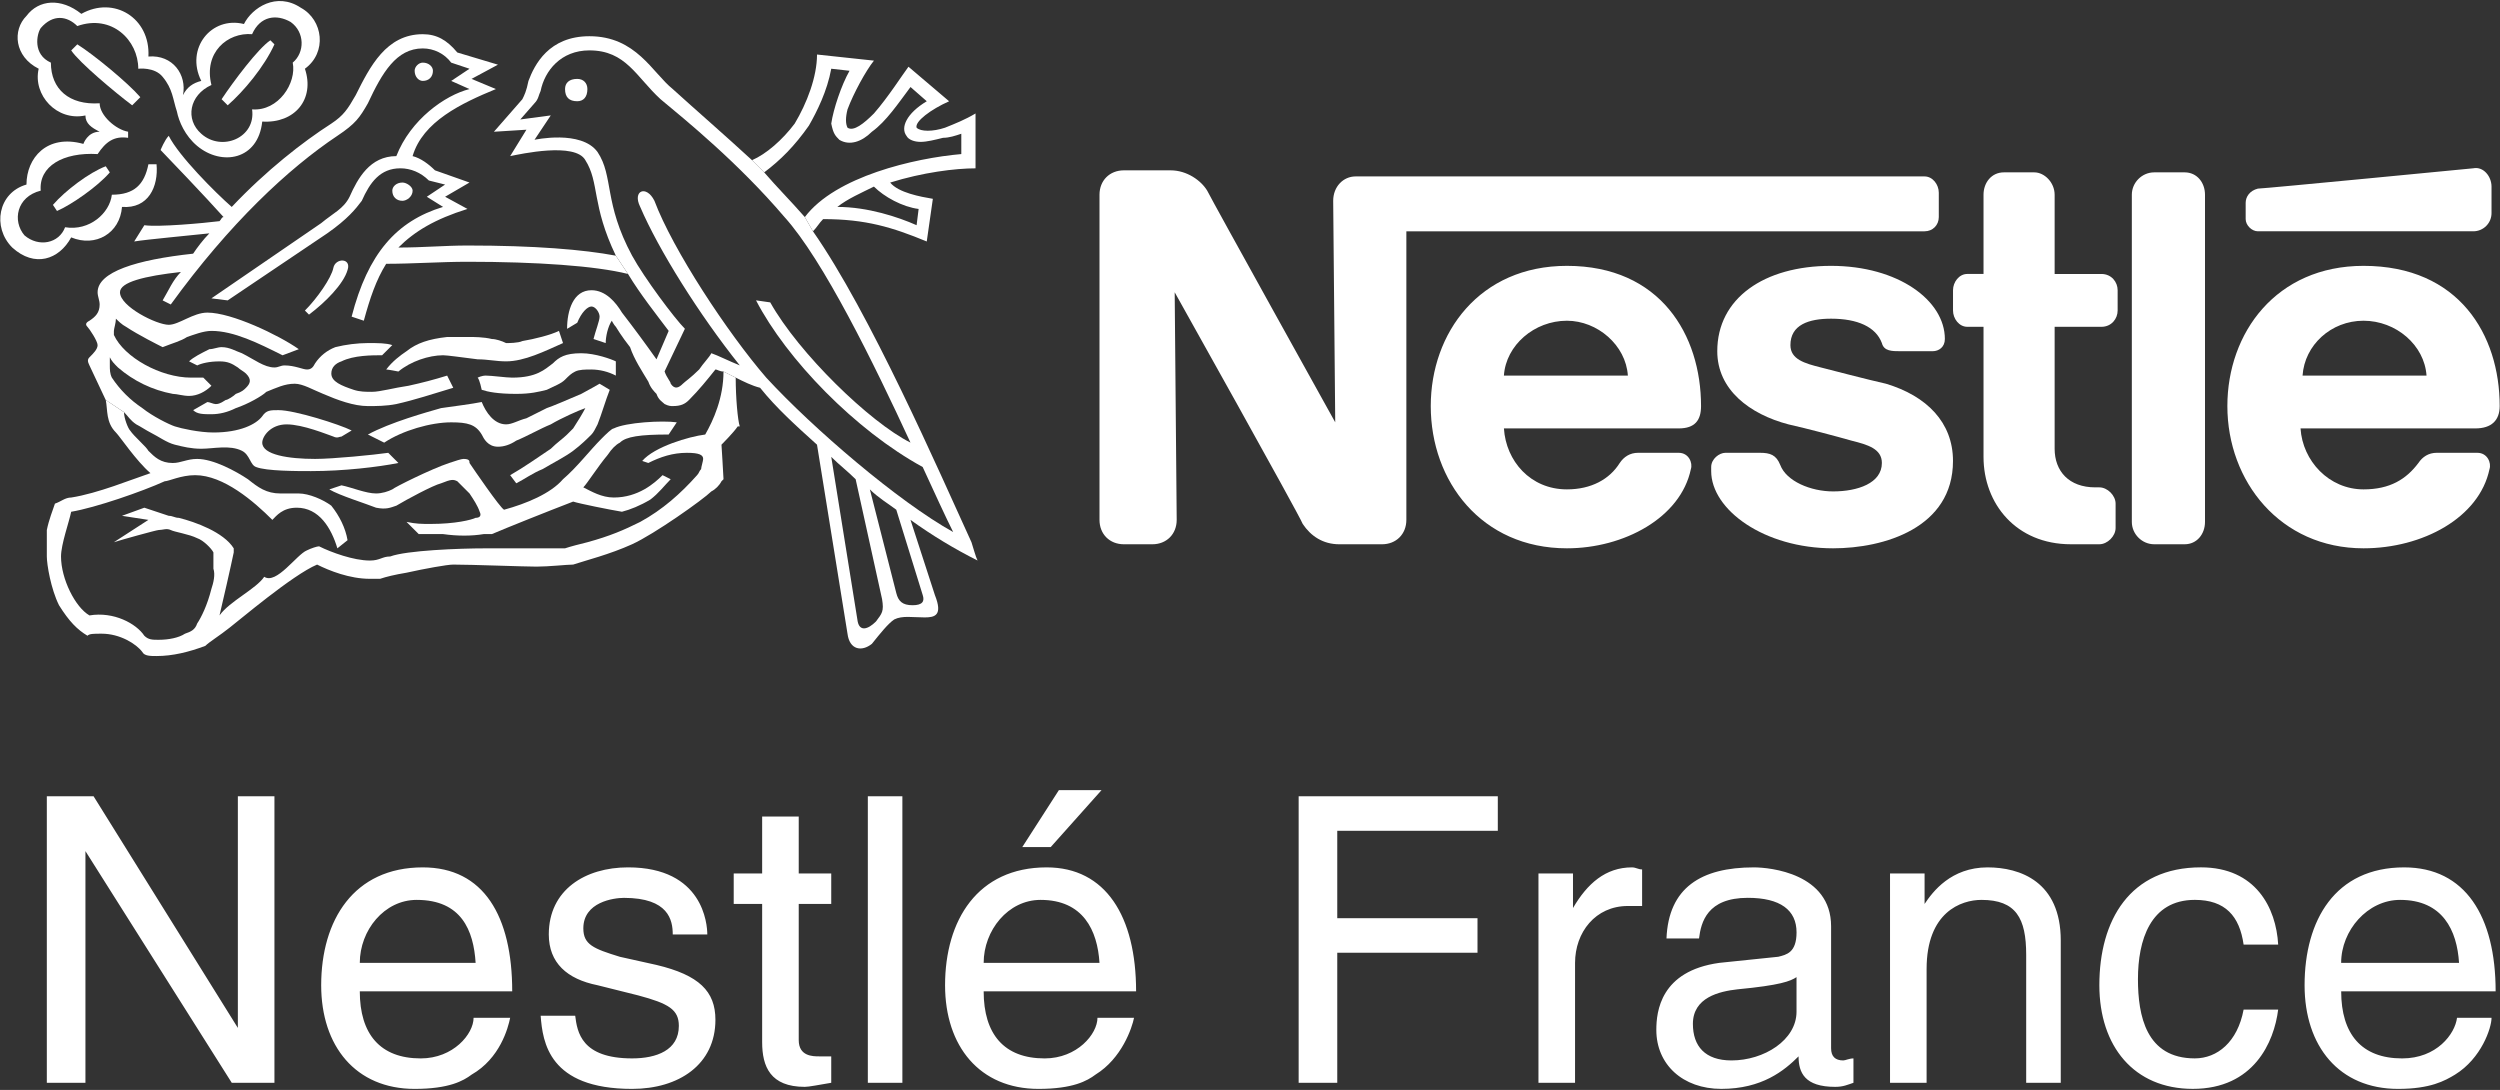
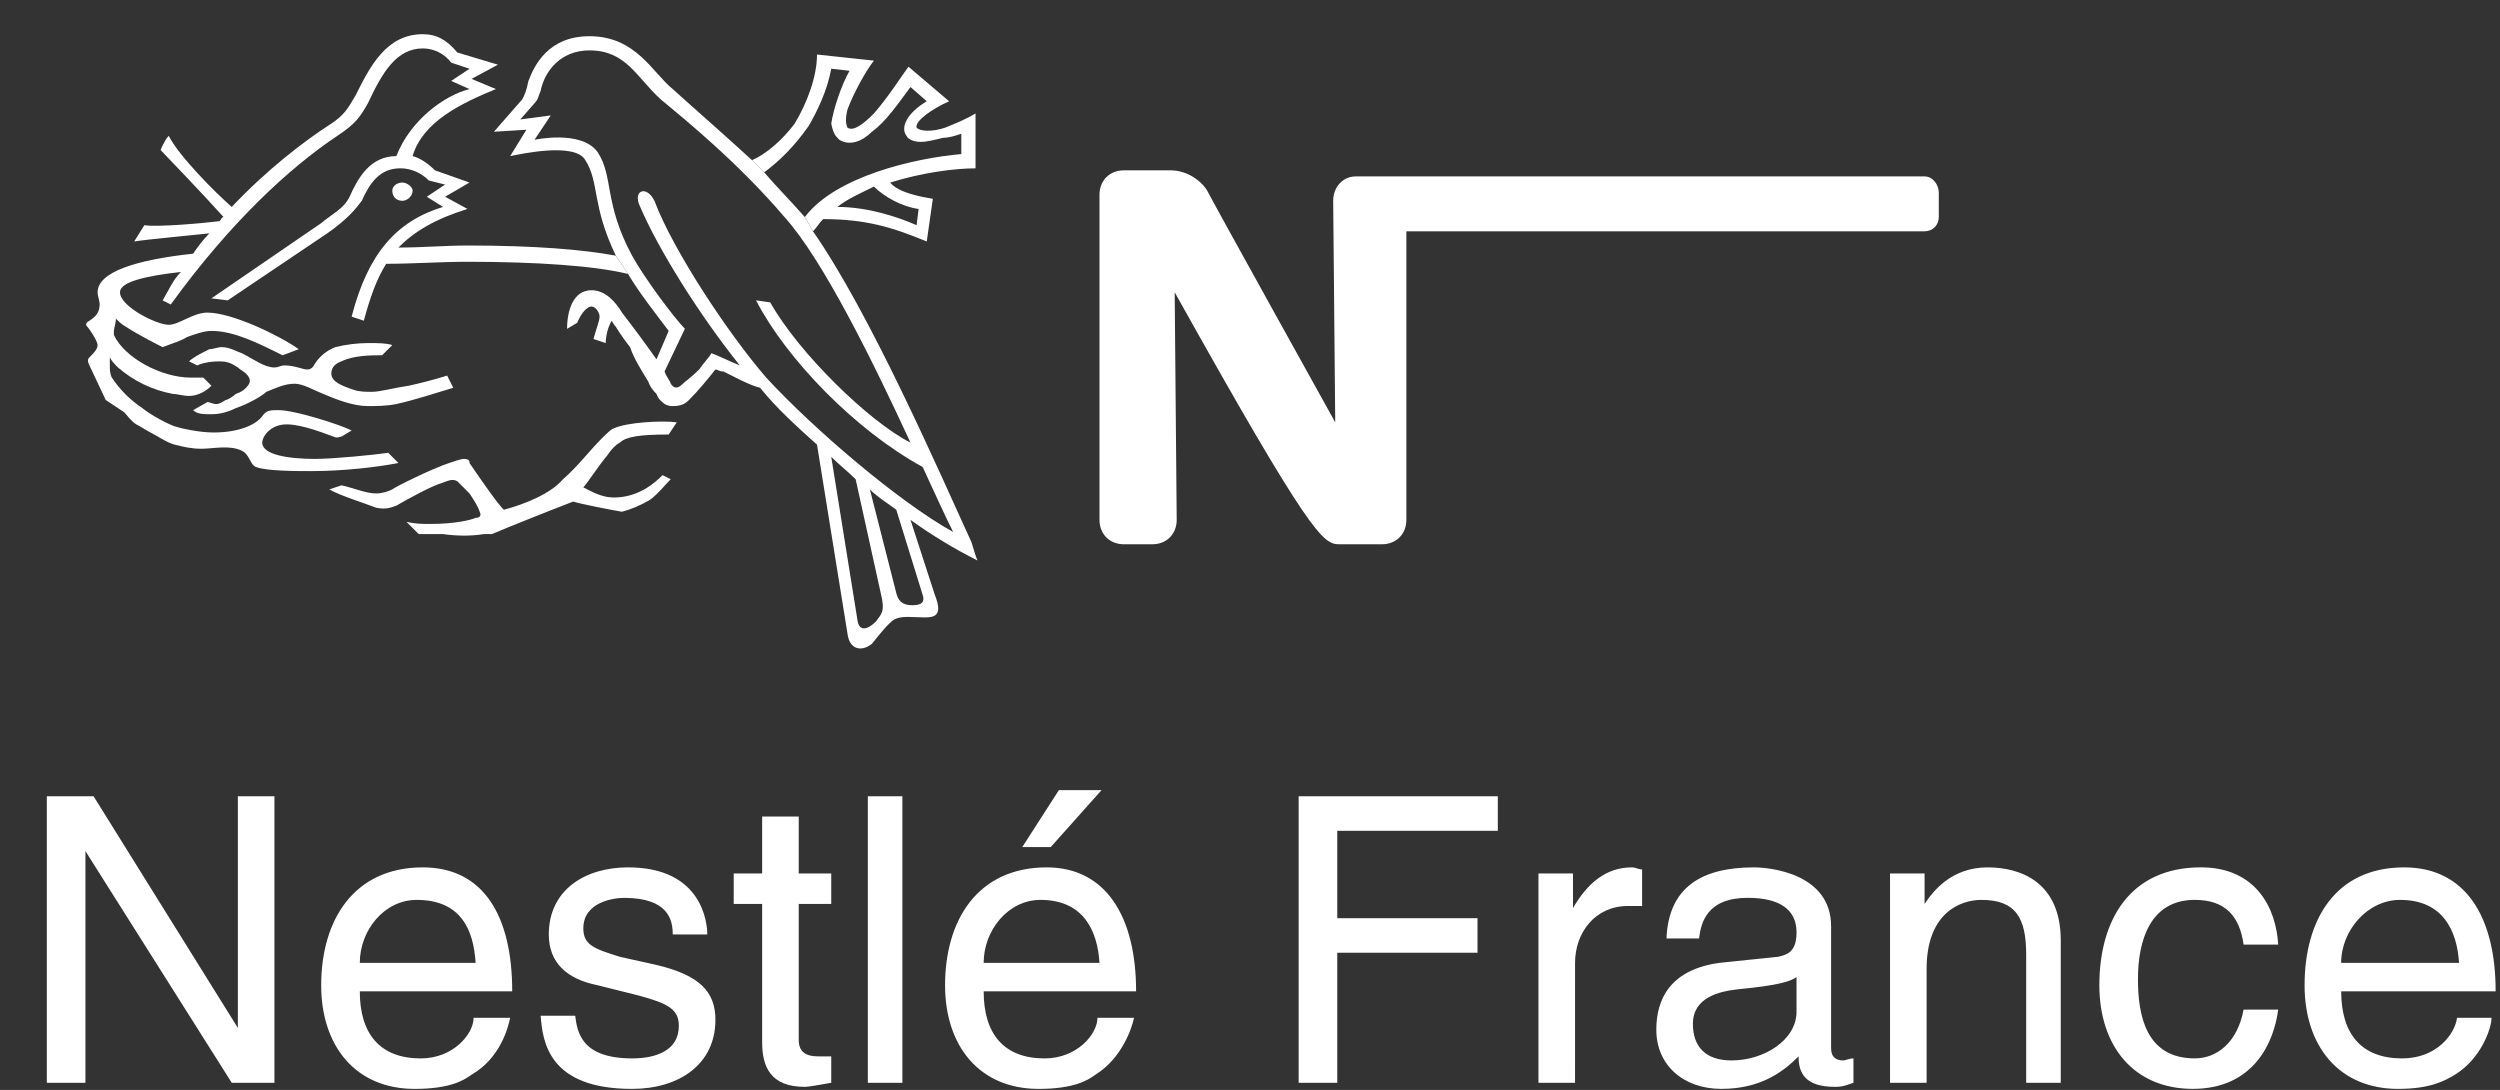
<svg xmlns="http://www.w3.org/2000/svg" width="2280" height="994" viewBox="0 0 2280 994" fill="none">
  <rect x="0" y="0" width="2280" height="994" fill="#333333" stroke="none" />
-   <path fill-rule="evenodd" clip-rule="evenodd" d="M2010.96 177.581C2010.96 166.466 2003.57 157.192 1992.44 157.192H1964.62C1953.5 157.192 1944.23 166.466 1944.23 177.581V475.976C1944.23 487.091 1953.5 496.365 1964.62 496.365H1992.44C2003.55 496.365 2010.96 487.091 2010.96 475.976V177.581ZM2048.05 184.999V199.824C2048.05 205.388 2053.6 210.939 2059.17 210.939H2255.61C2257.8 210.948 2259.97 210.522 2262 209.687C2264.03 208.851 2265.87 207.623 2267.42 206.072C2268.97 204.521 2270.19 202.679 2271.03 200.652C2271.86 198.624 2272.28 196.452 2272.27 194.26V170.162C2272.27 160.902 2264.88 151.628 2255.61 153.483C2255.61 153.483 2064.71 172.017 2059.17 172.017C2051.75 173.884 2048.05 179.448 2048.05 184.999ZM1888.64 496.365C1838.62 496.365 1808.97 459.297 1808.97 416.665V298.044H1794.12C1786.7 298.044 1781.15 290.625 1781.15 283.206V264.673C1781.15 257.254 1786.7 249.848 1794.12 249.848H1808.97V177.581C1808.97 166.466 1816.36 157.192 1827.49 157.192H1855.28C1864.56 157.192 1873.83 166.466 1873.83 177.581V249.861H1916.46C1925.73 249.861 1931.29 257.267 1931.29 264.686V283.219C1931.29 290.638 1925.73 298.057 1916.46 298.057H1873.83V409.26C1873.83 429.635 1886.8 444.473 1910.88 444.473H1914.61C1922 444.473 1929.43 451.878 1929.43 459.297V481.54C1929.43 488.946 1922.01 496.365 1914.61 496.365H1888.64ZM1551.35 370.337C1551.35 305.476 1514.27 242.455 1429.02 242.455C1349.32 242.455 1304.85 303.621 1304.85 370.337C1304.85 438.921 1351.17 500.061 1429.02 500.061C1480.92 500.061 1532.8 472.267 1542.08 427.793C1543.93 422.229 1540.22 412.956 1530.96 412.956H1493.91C1486.49 412.956 1480.94 416.665 1477.21 422.229C1467.94 437.054 1451.27 446.314 1429.03 446.314C1395.67 446.314 1373.43 420.375 1371.58 390.713H1530.96C1545.77 390.726 1551.35 383.307 1551.35 370.337ZM1371.56 342.543C1373.42 314.736 1399.36 292.506 1429.02 292.506C1456.81 292.506 1482.78 314.749 1484.62 342.543H1371.56ZM2279.71 370.337C2279.71 305.476 2242.65 242.455 2155.53 242.455C2075.83 242.455 2031.36 303.621 2031.36 370.337C2031.36 438.921 2079.54 500.061 2155.53 500.061C2209.29 500.061 2261.17 472.267 2270.43 427.793C2272.29 422.229 2268.58 412.956 2259.32 412.956H2222.26C2214.84 412.956 2209.29 416.665 2205.6 422.229C2194.48 437.054 2179.63 446.314 2155.55 446.314C2124.03 446.314 2099.94 420.375 2098.09 390.713H2257.47C2272.29 390.726 2279.71 383.307 2279.71 370.337ZM2099.93 342.543C2101.79 314.736 2125.87 292.506 2155.53 292.506C2185.19 292.506 2211.13 314.749 2212.99 342.543H2099.93Z" fill="white" />
-   <path fill-rule="evenodd" clip-rule="evenodd" d="M1755.21 160.901H1236.26C1225.15 160.901 1215.87 170.161 1215.87 183.144L1217.73 385.161C1217.73 385.161 1106.52 184.998 1100.97 173.883C1095.41 164.623 1082.44 155.35 1067.61 155.35H1024.98C1012.01 155.35 1002.74 164.623 1002.74 177.593V474.133C1002.74 487.103 1012 496.377 1024.98 496.377H1050.92C1063.89 496.377 1073.15 487.103 1073.15 474.133L1071.32 266.552C1071.32 266.552 1184.37 468.569 1188.09 477.843C1195.48 488.958 1206.61 496.377 1221.45 496.377H1260.36C1273.33 496.377 1282.6 487.103 1282.6 474.133V210.951H1755.21C1762.6 210.951 1768.18 205.387 1768.18 197.981V175.738C1768.18 168.319 1762.61 160.901 1755.21 160.901Z" fill="white" />
-   <path fill-rule="evenodd" clip-rule="evenodd" d="M1669.94 290.638C1694.03 290.638 1710.73 298.057 1716.27 312.881C1718.13 320.3 1725.55 320.3 1732.96 320.3H1762.6C1768.18 320.3 1773.72 316.59 1773.72 309.185C1773.72 273.972 1731.11 242.455 1669.93 242.455C1608.78 242.455 1566.15 272.104 1566.15 320.3C1566.15 355.513 1595.81 377.756 1631.02 387.016C1647.69 390.726 1675.51 398.131 1688.48 401.841C1703.3 405.55 1716.27 409.259 1716.27 422.229C1716.27 440.763 1694.03 448.169 1671.79 448.169C1651.42 448.169 1629.18 438.908 1623.6 424.071C1619.91 414.81 1614.33 412.956 1605.06 412.956H1573.57C1567.99 412.956 1560.6 418.52 1560.6 425.926V429.635C1560.6 464.848 1608.78 500.061 1671.77 500.061C1718.1 500.061 1781.13 481.54 1781.13 420.374C1781.13 385.162 1757.05 361.064 1719.98 349.949C1703.29 346.239 1668.08 336.979 1660.66 335.124C1645.83 331.415 1632.86 327.705 1632.86 314.736C1632.89 296.202 1649.56 290.638 1669.94 290.638ZM526.439 92.33C532.003 92.33 535.699 88.621 535.699 81.215C535.699 75.651 531.99 71.955 526.439 71.955C519.02 71.955 515.324 75.664 515.324 81.215C515.311 88.634 519.02 92.33 526.439 92.33ZM385.574 73.796C391.138 73.796 394.835 70.087 394.835 64.536C394.835 60.827 391.125 57.117 385.574 57.117C381.865 57.117 378.156 60.827 378.156 64.536C378.169 70.087 381.865 73.796 385.574 73.796ZM281.79 286.941L278.081 283.232C289.196 272.117 302.166 253.583 304.021 244.323C305.875 235.063 320.7 235.062 316.99 246.178C313.294 259.134 296.615 275.813 281.79 286.941ZM192.831 77.506C172.442 86.766 168.746 109.009 183.57 121.992C202.104 138.671 233.608 125.701 229.898 99.749C253.996 101.604 270.675 75.651 266.966 57.117C278.081 47.857 278.081 29.31 265.111 20.063C252.142 12.644 237.317 14.499 229.898 31.178C207.655 29.31 185.412 47.857 192.831 77.506L183.57 73.796C168.746 44.148 192.831 14.499 222.48 21.904C229.898 7.08 252.141 -7.745 274.372 7.08C294.76 18.195 298.469 47.857 278.081 62.681C287.341 90.475 268.821 112.719 239.159 110.864C235.449 146.077 202.091 151.641 179.848 133.107C168.733 123.834 163.169 110.864 161.314 101.591C157.605 90.475 157.605 81.202 148.344 70.087C140.939 60.827 126.101 62.681 126.101 62.681C126.101 36.742 102.016 12.644 70.5 23.759C61.227 14.499 48.257 12.644 37.142 25.614C33.432 31.178 29.723 49.699 46.402 57.117C46.402 81.215 63.081 96.04 90.888 94.185C90.888 105.3 105.713 118.27 116.828 120.124V125.688C103.858 123.834 96.452 129.398 89.034 140.513C57.53 138.658 35.287 151.628 37.142 173.871C14.899 179.435 11.202 201.678 22.317 214.648C35.287 225.763 53.821 222.067 59.372 207.242C81.615 210.952 100.149 194.273 102.004 177.58C122.392 177.58 131.652 168.32 135.362 149.786H142.767C144.622 170.162 135.362 190.563 111.264 188.696C109.409 212.793 87.166 225.763 64.923 216.503C53.808 236.891 31.565 244.31 11.176 225.763C-7.358 207.229 -1.794 175.726 24.146 168.307C24.146 144.209 42.68 121.979 76.038 131.24C76.038 131.24 79.747 120.124 90.875 120.124C83.457 116.415 77.906 112.706 77.906 105.3C51.966 110.864 29.723 86.766 35.274 62.668C13.031 51.553 11.189 27.455 24.159 14.486C35.274 -0.352 55.675 -2.193 74.196 12.631C103.845 -4.048 137.203 16.34 135.362 51.553C157.592 49.699 170.575 68.232 166.865 86.766C170.575 79.36 176.126 75.651 183.544 73.796L192.831 77.506Z" fill="white" />
-   <path fill-rule="evenodd" clip-rule="evenodd" d="M246.577 36.742L250.286 40.439C241.026 60.827 222.479 83.07 207.655 96.053L202.091 90.489C213.219 73.797 235.462 44.148 246.577 36.742ZM96.452 151.641L100.161 157.205C89.046 170.175 64.948 186.854 51.978 192.418L48.269 186.854C59.384 173.884 81.627 157.205 96.452 151.641ZM127.968 88.634L120.55 96.053C105.725 84.925 72.367 57.131 64.948 46.003L70.512 40.439C85.337 49.712 116.84 75.651 127.968 88.634ZM96.452 364.786C98.306 374.047 96.452 385.162 105.712 394.435C109.422 398.145 124.246 420.375 137.216 431.503C120.537 437.067 89.033 450.037 64.935 453.746C59.371 453.746 55.675 457.455 50.111 459.31C48.256 464.874 44.547 474.135 42.705 483.395V507.493C42.705 514.898 46.414 537.142 53.82 551.979C63.081 566.803 70.499 574.222 79.76 579.786C81.614 577.919 85.324 577.919 92.73 577.919C109.409 577.919 124.246 587.192 129.797 594.598C131.652 598.307 137.216 598.307 142.767 598.307C157.591 598.307 172.416 594.598 187.253 589.034C190.962 585.337 200.223 579.773 209.496 572.355C216.902 566.791 266.952 524.172 289.195 514.899C300.311 520.463 318.844 527.881 337.378 527.881H346.639C352.203 526.014 359.608 524.172 370.736 522.304C387.416 518.608 407.804 514.899 413.368 514.899C430.047 514.899 478.23 516.766 489.345 516.766C500.46 516.766 517.152 514.899 522.703 514.899C533.818 511.202 556.061 505.638 576.45 496.365C596.838 487.091 641.312 455.588 648.73 448.182C652.44 446.327 656.149 442.618 657.991 438.922L659.845 437.067C659.845 435.212 657.991 405.563 657.991 405.563C657.991 405.563 669.106 394.448 672.815 388.884H674.67C672.815 383.32 670.961 362.945 670.961 344.398L659.832 338.834C659.832 362.932 650.572 383.32 643.153 396.29C628.329 398.145 596.812 407.405 585.697 420.388L591.248 422.242C602.363 416.678 613.491 412.969 626.461 412.969C637.576 412.969 641.286 414.824 641.286 418.533C641.286 420.388 639.431 425.952 639.431 427.807C637.576 429.661 637.576 431.516 635.722 433.371C620.897 450.05 604.218 464.874 583.83 476.002C569.005 483.408 556.022 488.972 535.647 494.536C528.228 496.391 520.822 498.232 515.258 500.087H442.978C418.893 500.087 370.697 501.955 355.873 507.506C348.454 507.506 346.6 511.215 337.339 511.215C322.515 511.215 302.126 503.796 290.998 498.232C289.144 498.232 283.593 500.087 279.883 501.942C270.623 505.651 252.089 533.445 240.974 526.027C233.555 537.142 209.47 548.27 200.197 561.252C202.052 553.834 211.312 513.057 213.167 503.783V500.074C203.906 485.25 177.954 475.989 163.129 472.28C159.42 472.28 157.565 470.425 153.869 470.425L131.626 463.02L111.237 470.425L135.335 474.135L103.819 494.523C109.383 492.655 142.741 483.395 144.596 483.395C148.305 483.395 152.014 481.54 155.724 483.395C159.433 485.25 172.403 487.104 179.808 490.814C185.372 492.668 192.778 500.074 194.633 503.783V518.621C196.488 524.185 194.633 531.591 192.778 537.155C189.069 551.992 183.518 563.107 179.808 568.671C177.954 574.235 174.244 576.077 168.693 577.932C163.129 581.641 153.856 583.496 144.596 583.496C139.044 583.496 135.335 583.496 131.626 579.799C124.22 568.684 103.819 557.556 81.588 561.265C68.619 553.847 55.649 527.907 55.649 507.506C55.649 496.391 63.055 476.002 64.909 466.729C87.153 463.019 129.771 448.195 150.173 438.922C153.882 438.922 164.997 433.358 177.967 433.358C203.919 433.358 231.713 457.442 248.393 474.135C252.102 470.425 257.666 463.02 270.636 463.02C291.011 463.02 302.139 481.553 307.69 500.074L316.964 492.668C315.109 481.553 309.545 470.425 302.126 461.165C294.721 455.601 281.738 450.05 272.477 450.05H255.798C242.829 450.05 235.41 444.486 226.149 437.08C215.021 429.661 194.633 418.546 179.808 418.546C170.548 418.546 164.984 422.255 157.565 422.255C146.45 422.255 140.886 416.692 135.335 411.14C133.467 407.431 122.365 398.171 118.656 392.607C116.788 390.739 113.092 381.492 113.092 375.927L96.452 364.786Z" fill="white" />
+   <path fill-rule="evenodd" clip-rule="evenodd" d="M1755.21 160.901H1236.26C1225.15 160.901 1215.87 170.161 1215.87 183.144L1217.73 385.161C1217.73 385.161 1106.52 184.998 1100.97 173.883C1095.41 164.623 1082.44 155.35 1067.61 155.35H1024.98C1012.01 155.35 1002.74 164.623 1002.74 177.593V474.133C1002.74 487.103 1012 496.377 1024.98 496.377H1050.92C1063.89 496.377 1073.15 487.103 1073.15 474.133L1071.32 266.552C1195.48 488.958 1206.61 496.377 1221.45 496.377H1260.36C1273.33 496.377 1282.6 487.103 1282.6 474.133V210.951H1755.21C1762.6 210.951 1768.18 205.387 1768.18 197.981V175.738C1768.18 168.319 1762.61 160.901 1755.21 160.901Z" fill="white" />
  <path fill-rule="evenodd" clip-rule="evenodd" d="M113.145 375.902C116.841 379.611 118.709 383.308 124.26 387.017C127.969 388.872 133.52 392.581 137.23 394.436C144.635 398.145 152.067 403.696 159.473 405.551C166.891 407.405 174.297 409.26 183.571 409.26C194.686 409.26 209.51 405.551 220.638 411.115C228.044 414.824 228.044 424.085 233.608 425.939C242.881 429.649 270.675 429.648 283.645 429.648C313.294 429.648 344.798 425.939 363.344 422.243L354.084 412.969C341.114 414.824 304.047 418.533 287.355 418.533C263.257 418.533 239.172 414.824 239.172 403.709C239.172 398.145 246.578 387.03 261.415 387.03C276.239 387.03 298.483 396.29 304.047 398.145C307.756 400 309.611 398.145 311.465 398.145L320.726 392.594C309.611 387.03 268.834 374.047 254.009 374.047C246.591 374.047 242.894 374.047 239.172 379.611C233.608 387.017 218.783 394.436 194.686 394.436C181.716 394.436 165.037 390.726 159.473 388.872C153.909 387.017 139.084 379.611 129.811 372.192C118.781 364.874 109.33 355.419 102.017 344.385C100.162 340.676 100.162 336.979 100.162 333.27V325.851C102.017 329.561 103.871 331.416 107.581 335.125C121.81 347.479 139.087 355.8 157.618 359.223C161.327 359.223 166.891 361.077 172.442 361.077C179.861 361.077 187.28 357.368 192.831 351.817L185.412 344.398H174.297C146.49 344.398 113.145 325.864 103.871 305.476V301.767C103.871 299.912 105.726 294.361 105.726 290.652C107.581 292.506 111.29 296.216 114.986 298.07C126.101 305.476 144.635 314.749 148.345 316.604C157.605 312.895 165.024 311.053 170.588 307.344C176.152 305.489 185.412 301.78 192.831 301.78C213.219 301.78 235.463 312.895 257.693 324.023L272.517 318.459C253.983 305.489 211.352 285.1 189.109 285.1C176.139 285.1 163.169 296.216 153.896 296.216C142.781 296.216 109.409 279.536 109.409 266.567C109.409 257.293 131.653 251.742 165.011 248.033C157.592 255.439 153.896 264.712 148.332 273.972L155.75 277.682C209.497 203.547 263.244 153.509 307.717 123.847C324.396 112.732 328.106 107.168 335.524 94.198C348.494 66.391 361.464 44.161 385.562 44.161C390.595 44.161 395.56 45.333 400.062 47.584C404.565 49.836 408.481 53.104 411.501 57.131L428.18 62.695L411.501 73.81L428.18 81.229C405.937 86.793 374.434 109.036 361.451 142.381C337.366 142.381 326.238 162.77 318.819 179.449C313.255 190.564 303.995 194.273 292.88 203.534L192.805 272.105L207.629 273.959L298.444 212.807C316.978 199.837 324.383 190.564 329.947 183.145C337.366 166.466 346.626 153.496 365.16 153.496C374.434 153.496 383.707 157.206 391.113 164.611L405.937 168.321L389.258 179.436L404.082 188.696C361.451 201.666 335.511 231.328 320.687 288.771L331.802 292.48C337.366 272.092 342.93 255.413 352.19 240.588C376.275 240.588 402.228 238.734 426.326 238.734C489.333 238.734 543.092 242.443 572.741 249.849L561.626 233.17C531.977 227.606 487.491 223.909 426.326 223.909C405.937 223.909 385.549 225.764 363.318 225.764C378.143 210.939 396.677 199.824 426.326 190.551L405.937 179.436L428.18 166.466L396.677 155.338C391.113 149.787 383.707 144.223 376.288 142.368C385.562 110.865 420.775 94.186 452.278 81.216L430.035 71.955L454.133 58.986L417.065 47.87C407.805 36.755 398.531 31.191 385.562 31.191C352.203 31.191 337.379 60.84 324.396 86.793C316.99 99.763 313.281 105.327 302.153 112.732C276.214 129.411 242.855 155.364 211.339 188.722C196.514 175.752 163.156 142.381 153.883 123.86C150.173 127.57 146.464 136.83 146.464 136.83C150.173 140.539 189.096 181.316 203.92 197.983C202.065 197.983 202.065 199.837 200.211 201.692C185.386 203.547 144.609 207.256 131.64 205.401L122.379 220.226C133.494 218.371 174.271 214.662 190.95 212.82C185.386 218.384 179.835 225.79 176.126 231.354C124.234 236.918 89.021 248.033 89.021 266.567C89.021 270.276 90.876 273.972 90.876 277.682C90.876 285.088 87.166 288.797 81.602 292.506C77.893 294.361 77.893 296.216 79.748 298.07C81.602 299.925 89.008 311.04 89.008 314.749C89.008 318.459 85.299 322.155 81.589 325.864C79.735 327.719 79.735 329.574 81.589 333.283L96.427 364.8L113.145 375.902ZM750.686 199.824C746.977 203.534 745.122 207.243 741.426 210.939L734.007 197.97C761.802 160.902 834.082 144.223 876.714 140.514V121.98C871.163 123.834 865.599 125.689 860.035 125.689C852.629 127.544 845.21 129.398 839.646 129.398C834.082 129.398 828.531 127.544 826.676 123.834C821.112 116.429 826.676 103.446 845.21 92.331L830.386 79.361C819.271 94.186 808.143 110.865 795.173 120.138C785.912 129.398 774.784 133.108 765.524 127.544C761.815 123.834 759.96 121.993 758.105 112.719C759.96 99.75 767.379 77.506 774.784 64.537L758.105 62.682C754.396 83.07 745.135 101.591 737.717 114.574C724.747 133.108 711.777 146.078 696.94 157.206L685.825 146.091C698.794 140.526 713.632 127.557 724.747 112.732C735.862 94.198 745.122 70.101 745.122 49.725L797.027 55.289C789.609 64.563 778.481 84.938 772.93 99.775C771.075 107.181 771.075 112.745 772.93 116.455C778.494 120.164 787.767 112.745 797.027 103.485C809.997 88.66 822.967 68.272 828.531 60.853L865.599 92.357C848.919 99.775 834.082 110.891 835.937 116.455C839.646 120.164 850.761 120.164 861.876 116.455C871.15 112.745 880.41 109.036 889.683 103.485V153.522C871.15 153.522 841.501 157.232 811.839 166.492C819.258 175.752 839.646 179.462 850.761 181.316L845.197 220.226C813.707 207.243 789.609 199.824 750.686 199.824L763.656 188.709C791.45 188.709 819.258 197.97 835.937 205.388L837.791 190.564C822.954 188.709 806.275 179.449 797.014 170.175C785.886 175.739 772.917 181.303 763.656 188.709L750.686 199.824Z" fill="white" />
  <path fill-rule="evenodd" clip-rule="evenodd" d="M598.721 327.706L609.836 301.767C598.721 286.942 583.896 268.408 572.768 249.875L561.653 233.196C539.41 186.855 546.816 166.479 533.846 146.091C524.585 129.412 474.535 140.527 465.275 142.381L480.099 118.296L450.45 120.151L476.39 90.489C478.245 86.78 480.099 83.084 481.954 73.81C487.518 58.986 500.488 33.033 537.555 33.033C580.174 33.033 595.011 66.391 613.532 81.216C633.921 99.75 661.715 123.848 685.813 146.078L696.928 157.193C708.043 170.163 721.013 183.132 733.995 197.97L741.414 210.939C793.306 285.075 856.313 429.636 885.975 494.51C887.83 500.061 889.684 507.48 891.526 511.19C870.189 500.478 849.74 488.083 830.374 474.122L817.404 464.862C809.998 459.298 800.725 453.746 793.319 446.328L780.349 437.067C772.931 429.649 765.512 424.098 758.106 416.679L782.204 566.791C784.059 576.064 791.464 574.21 798.883 566.791C804.447 559.385 806.289 557.531 804.447 546.415L780.349 437.067L793.319 446.328L817.417 540.851C819.271 548.257 822.981 551.966 832.254 551.966C841.515 551.966 843.369 548.257 841.515 542.693L817.404 464.862L830.374 474.122L852.617 542.693C860.022 561.24 852.617 563.082 843.356 563.082C832.241 563.082 822.968 561.227 815.549 564.936C809.985 568.646 802.579 577.906 795.161 587.179C785.9 594.585 774.772 592.743 772.918 577.906L745.11 405.551C726.577 388.872 708.056 372.193 693.218 353.659C685.813 351.804 678.394 348.108 670.988 344.398L659.86 338.834C656.164 338.834 654.309 336.98 652.454 336.98C645.036 346.24 637.63 355.513 628.37 364.787C624.66 368.496 620.951 370.338 613.532 370.338C611.677 370.338 609.823 370.338 606.126 368.483C604.272 366.629 600.562 364.774 598.721 359.223C596.853 357.355 593.157 353.659 591.302 348.108C585.751 338.834 578.332 327.719 574.623 316.591C567.217 307.331 561.653 298.057 561.653 298.057C559.798 296.203 557.944 292.493 557.944 292.493C554.247 298.057 552.393 307.318 552.393 312.882L541.278 309.173C543.132 301.754 546.829 292.493 546.829 288.784C546.829 285.075 543.132 279.524 539.423 279.524C535.713 279.524 530.149 285.075 526.453 294.348L517.18 299.899C517.18 283.22 522.744 264.686 539.423 264.686C552.393 264.686 561.666 275.801 567.23 285.075C578.033 299.057 588.532 313.271 598.721 327.706L606.126 338.821C607.981 344.385 611.69 348.095 611.69 349.936C615.4 355.501 619.096 353.646 622.805 349.936C624.66 348.082 630.211 344.372 637.63 336.967C641.339 331.403 646.89 325.839 648.745 322.129C654.309 323.984 665.424 329.548 674.685 333.244C637.617 286.916 600.549 227.606 583.87 188.683C576.452 173.859 589.434 168.295 596.84 183.119C613.519 227.606 663.569 303.595 698.782 344.359C741.414 390.687 819.246 457.417 869.283 485.211C861.864 470.374 852.604 449.998 841.476 425.9C780.323 392.542 717.303 327.667 689.496 273.921L702.466 275.775C728.405 322.103 793.28 385.123 830.348 403.657C796.989 331.377 750.649 236.853 715.436 197.931C672.804 147.893 624.621 108.971 602.378 90.437C580.135 70.049 570.875 45.951 537.516 45.951C511.564 45.951 496.739 64.498 493.03 83.019C491.175 86.728 491.175 90.424 487.466 94.134L474.496 108.958L502.303 105.249L487.479 127.479C487.479 127.479 530.098 118.219 544.935 138.594C559.76 160.837 550.499 184.935 576.439 233.118C587.554 253.506 615.361 290.574 624.621 299.834L606.087 338.757L598.721 327.706ZM179.862 333.27L172.443 329.561C176.153 325.852 183.571 322.142 190.977 318.446C194.686 318.446 198.396 316.591 202.092 316.591C209.511 316.591 215.062 320.301 220.626 322.155C231.741 327.719 241.015 335.125 250.275 335.125C253.984 335.125 255.839 333.27 259.535 333.27C268.809 333.27 276.214 336.98 279.924 336.98C283.633 336.98 285.488 335.125 287.342 331.416C291.817 324.654 298.299 319.465 305.876 316.578C315.582 314.196 325.532 312.951 335.525 312.869C344.786 312.869 352.204 312.869 357.768 314.724L348.495 323.984C339.235 323.984 322.555 323.984 311.44 329.548C305.876 331.403 302.167 335.112 302.167 340.663C302.167 348.082 311.44 351.791 322.555 355.501C328.119 357.355 333.671 357.355 339.235 357.355C346.64 357.355 359.61 353.646 372.593 351.804C384.462 349.242 396.211 346.152 407.806 342.544L413.37 353.659C394.836 359.223 378.157 364.787 361.478 368.496C352.217 370.351 342.944 370.351 335.538 370.351C322.568 370.351 307.731 364.8 294.761 359.236C285.488 355.526 276.227 349.962 268.822 349.962C259.548 349.962 252.143 353.672 242.882 357.368C239.173 361.077 226.203 368.496 215.075 372.206C207.669 375.915 200.251 377.77 192.845 377.77C185.426 377.77 179.875 377.77 176.166 374.06L189.135 366.655C190.99 366.655 194.699 368.509 196.554 368.509C198.409 368.509 200.264 368.509 205.815 364.8C207.669 364.8 213.233 361.09 215.075 359.236C220.639 357.368 222.494 355.526 224.348 353.672C228.058 349.962 229.912 346.266 224.348 340.702C222.494 338.847 218.784 337.006 216.93 335.151C211.366 331.442 207.669 329.587 200.251 329.587C190.977 329.561 183.571 331.416 179.862 333.27Z" fill="white" />
-   <path fill-rule="evenodd" clip-rule="evenodd" d="M363.344 338.833C363.344 338.833 354.084 336.979 352.229 336.979C357.793 329.56 365.199 324.009 370.763 320.299C380.023 312.881 391.151 309.184 407.831 307.33H428.219C431.928 307.33 441.189 307.33 448.608 309.184C452.317 309.184 457.868 311.039 461.577 312.894C463.432 312.894 472.692 312.894 476.415 311.039C487.53 309.184 502.354 305.475 509.773 301.766L513.482 312.881C496.803 320.299 478.269 329.56 461.59 329.56C452.33 329.56 444.911 327.705 435.651 327.705C420.813 325.85 407.844 323.996 404.134 323.996C391.138 324.009 374.459 329.56 363.344 338.833ZM350.374 403.695L335.537 396.276C355.926 385.161 389.284 375.901 402.267 372.191C415.236 370.337 430.061 368.482 439.334 366.627C443.043 375.901 450.449 387.016 461.564 387.016C467.128 387.016 472.679 383.307 480.098 381.465L498.632 372.191C504.196 370.337 517.166 364.786 530.135 359.222C533.845 357.354 546.815 349.948 546.815 349.948L556.088 355.512C552.379 364.786 548.682 377.756 544.973 387.016C543.118 390.725 541.263 394.435 539.409 396.276C535.699 399.986 530.135 405.55 522.73 411.114C515.324 416.678 504.196 422.229 494.923 427.793C485.662 431.502 478.243 437.053 470.838 440.763L465.274 433.357C478.243 425.938 491.213 416.678 502.341 409.272C507.905 403.708 513.456 399.999 517.166 396.289L522.73 390.725C526.439 385.161 532.003 375.901 533.845 372.191C528.281 374.046 511.602 381.465 502.341 387.016C493.081 390.725 480.098 398.131 470.838 401.84C465.274 405.55 459.723 407.404 454.159 407.404C444.885 407.404 441.189 399.999 439.334 396.289C433.77 387.029 426.364 385.174 411.527 385.174C392.993 385.161 367.054 392.58 350.374 403.695ZM439.321 355.512C439.321 355.512 437.466 346.252 435.612 344.397C435.612 344.397 439.321 342.543 443.018 342.543C448.582 342.543 461.551 344.397 467.115 344.397C489.346 344.397 496.764 336.992 504.183 331.428C509.747 325.863 515.298 322.154 530.122 322.154C543.105 322.154 557.93 327.718 561.639 329.573V342.543C554.764 338.967 547.144 337.061 539.396 336.979C533.832 336.979 528.281 336.979 524.571 338.833C520.862 340.688 519.007 342.543 515.311 346.252C511.602 349.961 506.038 351.816 498.632 355.512C491.213 357.367 483.807 359.222 470.825 359.222C454.159 359.222 444.885 357.354 439.321 355.512Z" fill="white" />
  <path fill-rule="evenodd" clip-rule="evenodd" d="M300.323 446.327L311.439 442.618C320.699 444.472 333.682 450.037 342.942 450.037C348.493 450.037 354.057 448.182 357.767 446.327C359.621 444.473 392.98 427.793 409.659 422.242C415.223 420.388 420.774 418.533 422.628 418.533C428.192 418.533 428.192 420.388 428.192 422.242C431.902 427.806 456 463.019 459.696 464.874C480.084 459.31 502.328 450.05 513.443 437.067C526.412 425.952 537.541 411.127 548.656 399.999C552.365 396.29 557.916 390.726 559.771 390.726C570.886 385.162 604.257 383.32 617.227 385.162L609.808 396.277C583.869 396.277 570.886 398.131 565.335 403.696C561.625 405.55 557.916 409.26 554.22 414.811C544.946 425.926 535.686 440.75 531.976 444.473C539.382 448.182 548.656 453.733 559.771 453.733C582.014 453.733 596.838 440.763 604.257 433.344L611.676 437.054C606.112 442.618 600.561 450.024 593.142 455.588C583.881 461.152 574.608 464.861 567.202 466.716C556.087 464.861 528.28 459.297 522.716 457.442C498.631 466.716 461.551 481.54 448.581 487.091H441.175C430.047 488.946 417.077 488.946 404.108 487.091H381.864L370.749 475.976C380.01 477.831 383.719 477.831 392.979 477.831C415.223 477.831 430.047 474.121 433.756 472.267C437.466 472.267 439.32 470.412 437.466 466.716C435.611 461.152 431.902 455.588 428.205 450.037L417.09 438.921C413.381 437.067 411.526 437.067 402.266 440.776C394.847 442.631 370.762 455.601 361.489 461.165C355.938 463.019 352.229 464.874 342.955 463.019C333.682 459.297 309.597 451.878 300.323 446.327ZM367.053 183.145C370.762 183.145 376.313 179.435 376.313 173.884C376.313 170.175 370.762 166.479 367.053 166.479C361.489 166.479 357.78 170.175 357.78 173.884C357.78 179.448 361.489 183.145 367.053 183.145ZM216.928 726.189H250.286V987.504H211.364L77.918 776.226V987.504H42.705V726.189H85.337L216.928 937.466V726.189ZM465.273 928.193C463.418 937.466 456.013 965.26 430.06 980.085C422.654 985.649 409.672 993.068 378.168 993.068C324.421 993.068 292.918 954.145 292.918 898.544C292.918 839.246 322.58 791.051 385.587 791.051C441.188 791.051 467.141 835.537 467.141 904.108H328.131C328.131 943.03 346.664 965.273 383.732 965.273C413.381 965.273 431.915 943.03 431.915 928.206H465.273V928.193ZM433.769 878.155C431.915 848.507 420.8 820.699 380.023 820.699C350.374 820.699 328.131 848.507 328.131 878.155H433.769ZM613.543 852.216C613.543 839.246 609.834 818.858 569.07 818.858C559.797 818.858 532.002 822.567 532.002 846.665C532.002 861.489 541.263 865.199 565.361 872.604L598.719 880.023C637.628 889.297 652.466 904.108 652.466 930.047C652.466 970.837 619.107 993.068 576.476 993.068C500.486 993.068 494.922 950.436 493.08 926.338H524.584C526.438 941.176 530.135 965.26 576.476 965.26C598.719 965.26 619.107 957.855 619.107 935.612C619.107 920.774 609.847 915.223 582.053 907.804L544.985 898.531C517.178 892.967 500.499 878.143 500.499 852.203C500.499 811.426 533.857 791.038 572.779 791.038C641.351 791.038 645.06 842.93 645.06 852.203L613.543 852.216ZM728.443 824.409V948.581C728.443 963.406 741.412 963.406 746.976 963.406H758.091V987.504C746.976 989.358 737.703 991.213 734.006 991.213C702.503 991.213 695.084 972.666 695.084 950.423V824.396H669.145V796.589H695.084V744.697H728.443V796.589H758.091V824.396L728.443 824.409ZM791.463 726.189H822.966V987.504H791.463V726.189ZM1034.26 928.193C1032.4 937.466 1023.14 965.26 999.044 980.085C991.625 985.649 978.655 993.068 947.152 993.068C893.405 993.068 861.901 954.145 861.901 898.544C861.901 839.246 891.55 791.051 954.57 791.051C1008.32 791.051 1036.12 835.537 1036.12 904.108H897.101C897.101 943.03 915.635 965.273 952.703 965.273C982.364 965.273 1000.89 943.03 1000.89 928.206H1034.26V928.193ZM1002.74 878.155C1000.89 848.507 987.903 820.699 948.993 820.699C919.331 820.699 897.101 848.507 897.101 878.155H1002.74ZM958.267 772.517H932.327L965.685 720.625H1004.59L958.267 772.517ZM1219.58 987.504H1184.37V726.189H1366V757.692H1219.58V837.379H1347.48V868.895H1219.58V987.504ZM1436.44 987.504H1403.08V796.602H1434.57V828.118C1447.56 805.875 1464.23 791.051 1488.33 791.051C1492.02 791.051 1493.9 792.905 1497.6 792.905V826.263H1484.63C1454.97 826.263 1436.45 850.348 1436.45 878.155L1436.44 987.504ZM1519.83 855.925C1521.69 809.584 1551.35 791.051 1599.53 791.051C1614.36 791.051 1669.96 796.615 1669.96 844.81V956C1669.96 963.406 1673.65 967.115 1681.07 967.115C1682.93 967.115 1686.65 965.26 1690.35 965.26V987.504C1684.77 989.358 1681.07 991.213 1673.65 991.213C1645.86 991.213 1640.29 978.23 1640.29 963.393C1627.32 976.375 1606.96 993.055 1569.87 993.055C1534.66 993.055 1510.57 970.811 1510.57 939.295C1510.57 922.616 1514.27 885.548 1568.03 878.13L1621.79 872.565C1629.21 870.711 1638.45 868.869 1638.45 850.322C1638.45 829.947 1623.63 818.819 1593.99 818.819C1556.91 818.819 1551.36 841.062 1549.51 855.886H1519.83V855.925ZM1638.44 891.138C1632.89 894.835 1623.62 898.544 1584.71 902.253C1568.01 904.108 1543.92 909.659 1543.92 933.757C1543.92 954.145 1555.03 967.115 1579.13 967.115C1608.79 967.115 1638.43 948.581 1638.43 922.629V891.138H1638.44ZM1847.88 987.504V870.737C1847.88 837.379 1838.6 820.699 1807.09 820.699C1788.56 820.699 1757.06 831.815 1757.06 883.707V987.504H1723.7V796.602H1755.22V824.409C1762.61 813.294 1779.3 791.051 1812.68 791.051C1842.31 791.051 1879.41 804.02 1879.41 857.78V987.504H1847.88ZM2046.17 861.463C2042.47 835.524 2029.5 820.686 2001.68 820.686C1960.92 820.686 1949.81 857.754 1949.81 892.967C1949.81 926.325 1957.22 965.247 2001.68 965.247C2022.07 965.247 2040.62 950.41 2046.17 920.761H2077.69C2073.99 950.41 2055.44 993.042 1999.84 993.042C1946.11 993.042 1914.61 954.119 1914.61 898.518C1914.61 839.22 1942.4 791.025 2007.27 791.025C2057.3 791.025 2075.85 828.092 2077.7 861.45L2046.17 861.463ZM2272.29 928.193C2272.29 937.466 2263.04 965.26 2238.95 980.085C2229.68 985.649 2216.68 993.068 2187.05 993.068C2133.29 993.068 2101.78 954.145 2101.78 898.544C2101.78 839.246 2129.6 791.051 2192.6 791.051C2248.2 791.051 2276.02 835.537 2276.02 904.108H2135.16C2135.16 943.03 2153.7 965.273 2190.76 965.273C2222.27 965.273 2238.97 943.03 2240.81 928.206H2272.29V928.193ZM2242.65 878.155C2240.79 848.507 2227.8 820.699 2188.89 820.699C2159.23 820.699 2135.13 848.507 2135.13 878.155H2242.65Z" fill="white" />
</svg>